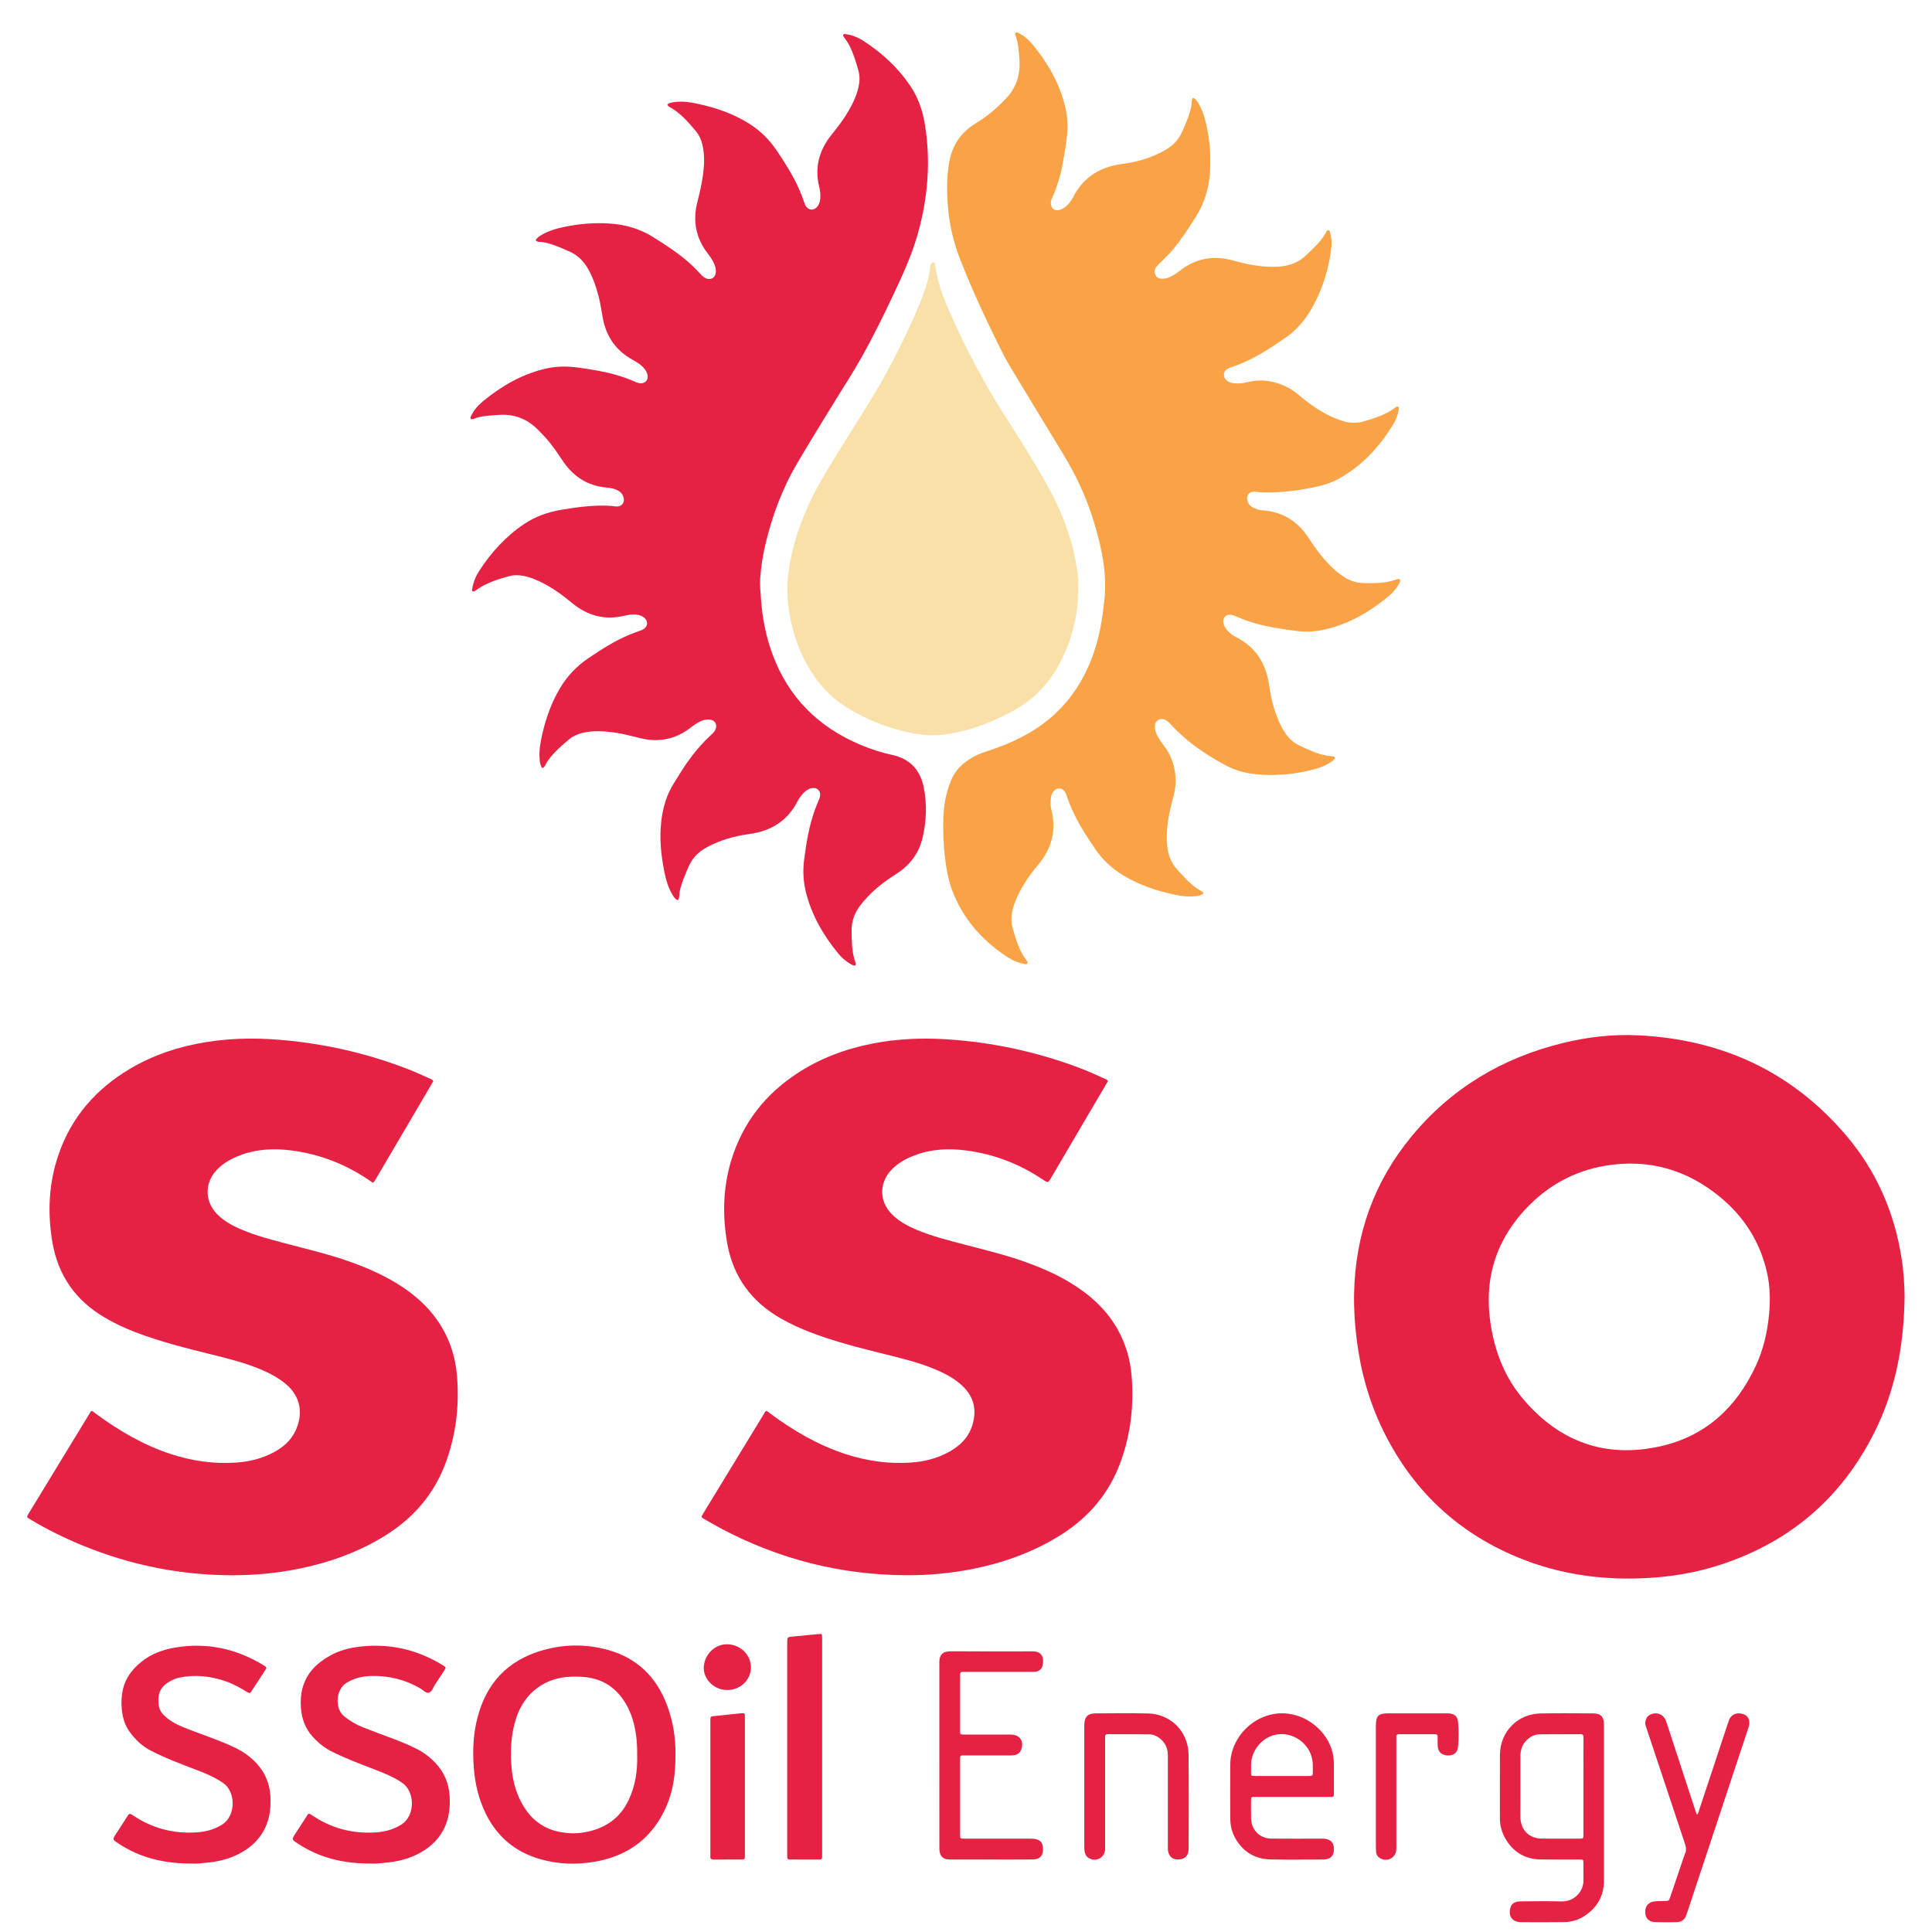
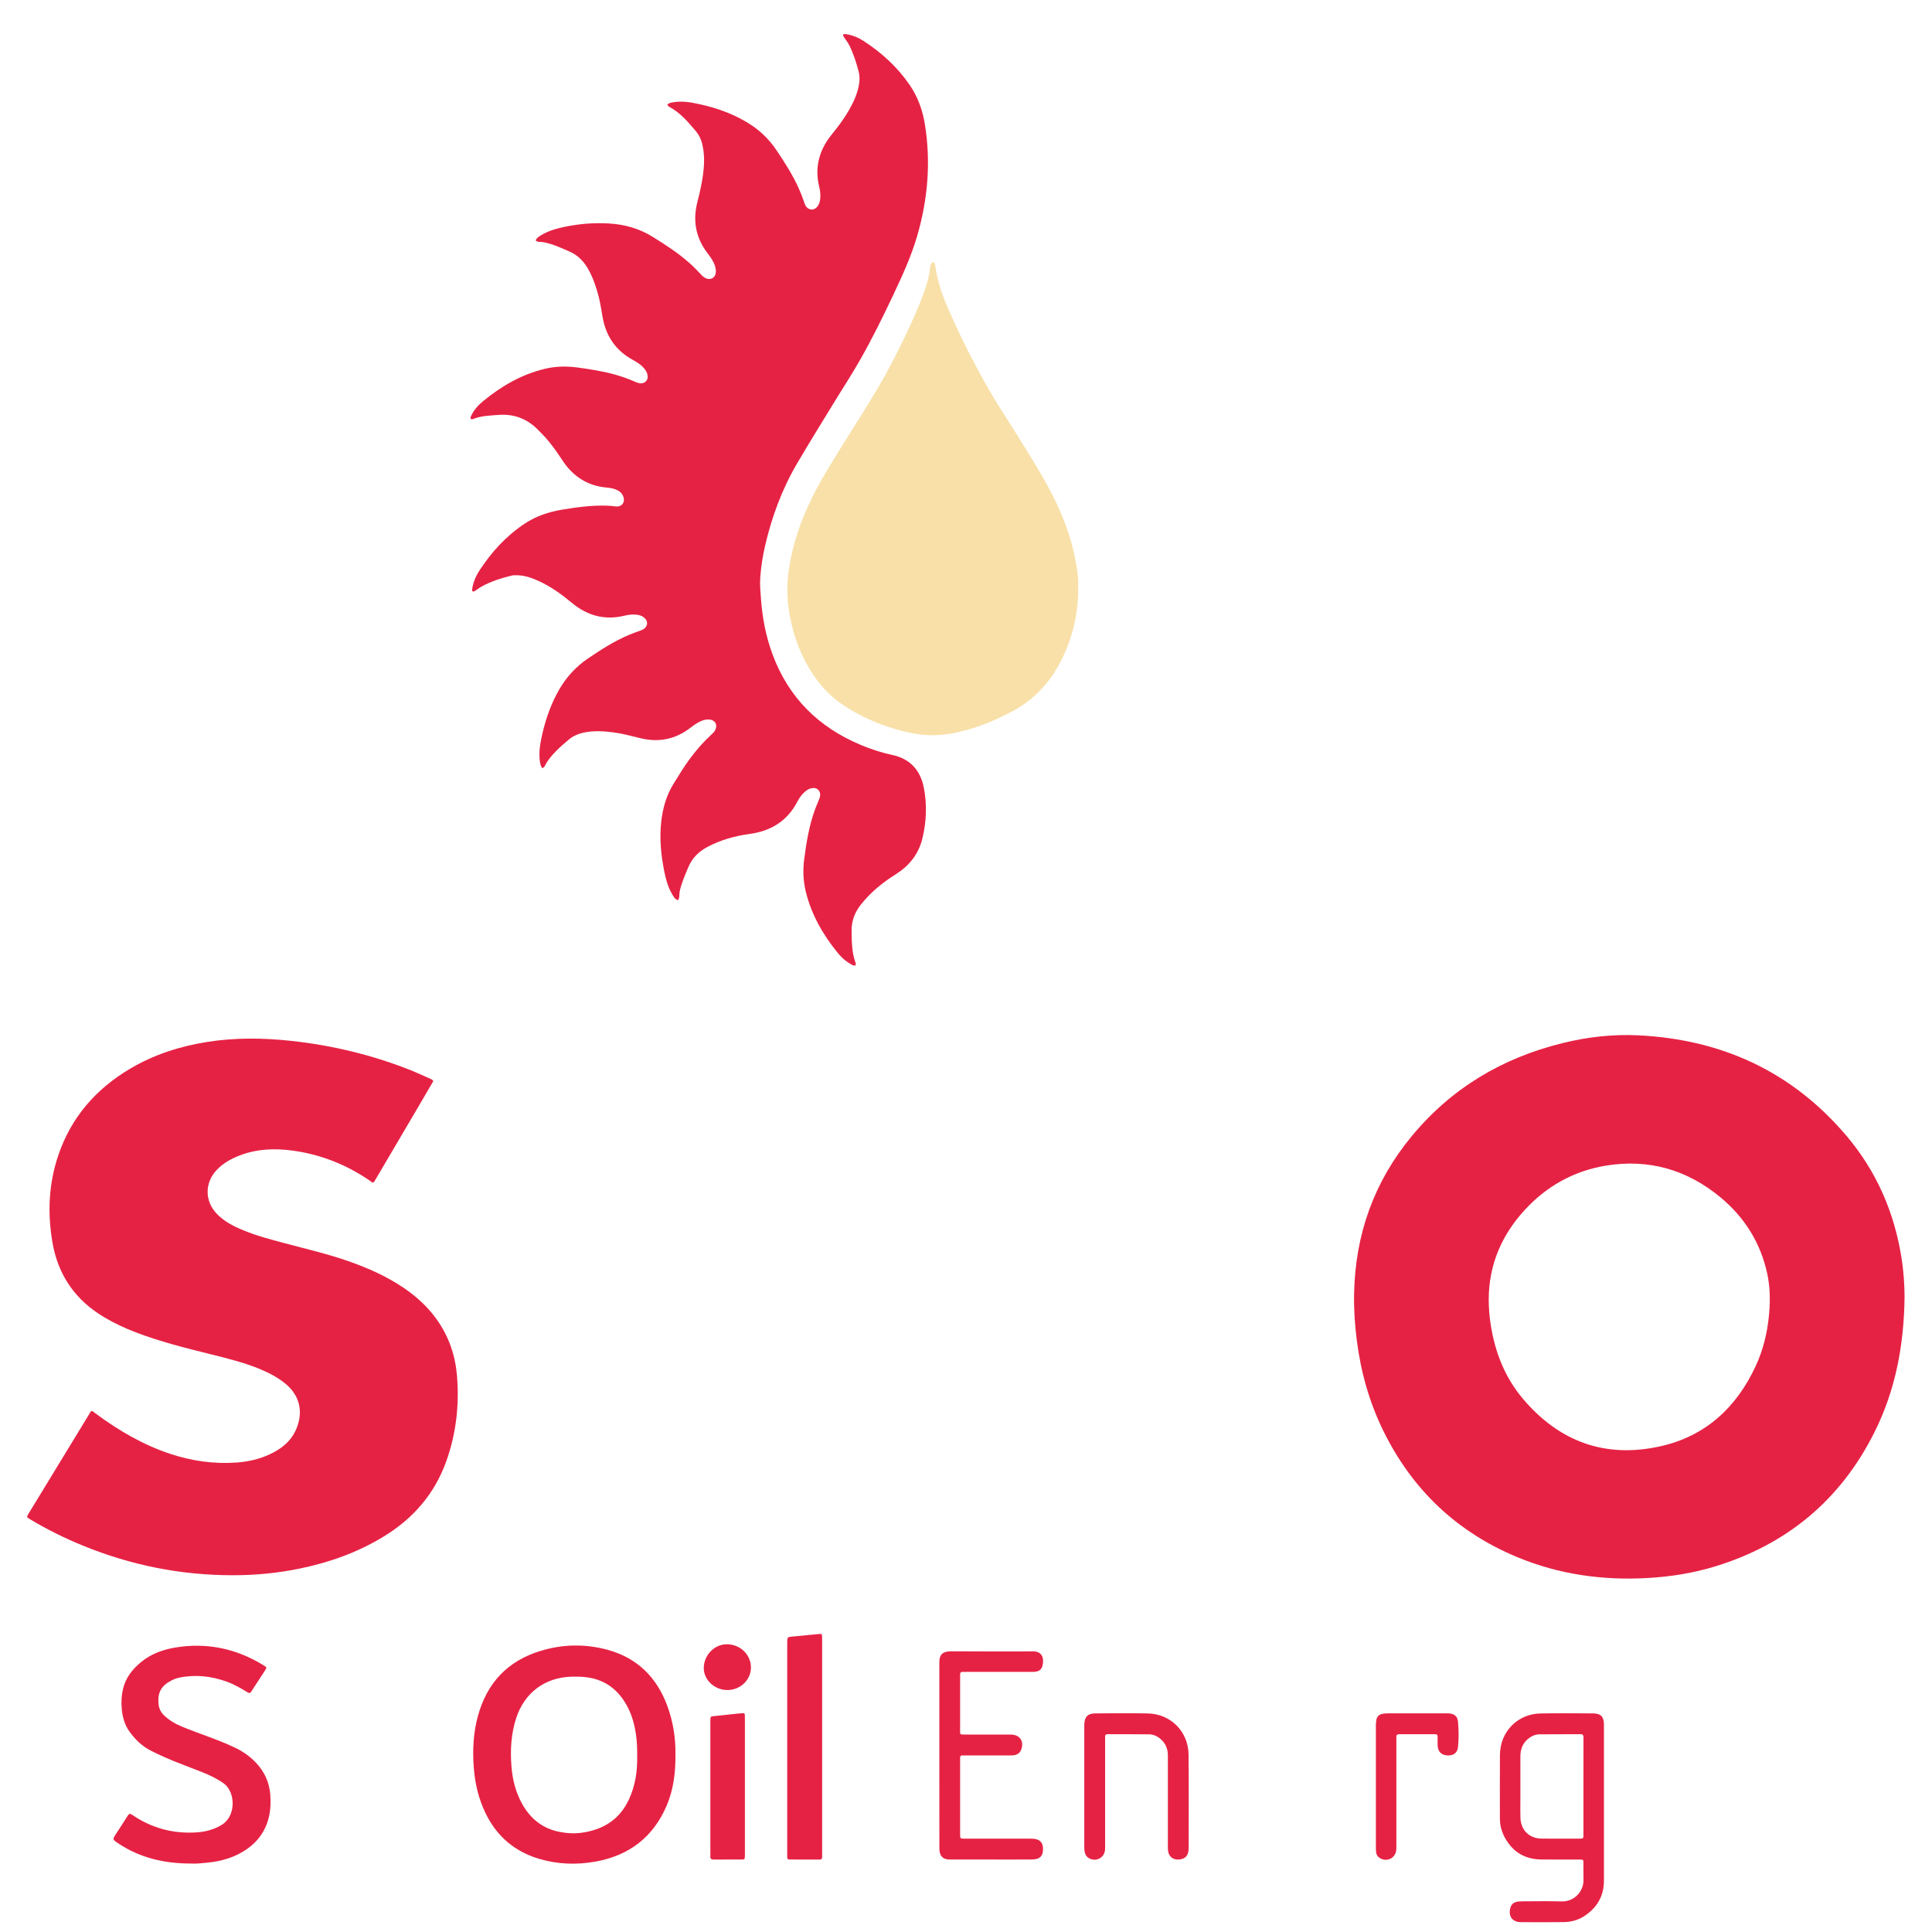
<svg xmlns="http://www.w3.org/2000/svg" width="41" height="41" viewBox="0 0 41 41" fill="none">
-   <path d="M25.54 18.959C25.472 19.02 25.385 19.017 25.302 19.023C25.173 19.032 25.047 19.01 24.921 18.984C24.535 18.904 24.166 18.778 23.828 18.571C23.588 18.424 23.387 18.236 23.23 18C23.091 17.791 22.951 17.585 22.838 17.361C22.76 17.209 22.691 17.052 22.637 16.889C22.598 16.773 22.544 16.727 22.462 16.733C22.391 16.739 22.321 16.813 22.305 16.914C22.289 17.006 22.291 17.099 22.313 17.191C22.42 17.626 22.319 18.008 22.033 18.349C21.835 18.585 21.662 18.838 21.547 19.127C21.496 19.257 21.458 19.39 21.465 19.533C21.467 19.579 21.471 19.625 21.483 19.67C21.553 19.922 21.625 20.173 21.787 20.385C21.8 20.401 21.816 20.421 21.804 20.443C21.788 20.47 21.76 20.459 21.736 20.455C21.601 20.432 21.476 20.376 21.363 20.301C20.831 19.946 20.423 19.485 20.2 18.875C20.121 18.66 20.082 18.435 20.055 18.207C20.021 17.919 20.009 17.63 20.019 17.341C20.028 17.082 20.077 16.832 20.171 16.589C20.278 16.314 20.482 16.142 20.738 16.022C20.868 15.961 21.006 15.925 21.14 15.876C21.606 15.708 22.039 15.48 22.403 15.136C22.824 14.739 23.095 14.251 23.26 13.7C23.356 13.381 23.403 13.054 23.437 12.723C23.494 12.182 23.387 11.664 23.237 11.151C23.124 10.766 22.975 10.395 22.79 10.04C22.635 9.742 22.453 9.46 22.28 9.172C21.997 8.701 21.707 8.234 21.426 7.762C21.285 7.526 21.169 7.276 21.049 7.029C20.801 6.518 20.568 6.001 20.364 5.471C20.229 5.122 20.148 4.763 20.117 4.39C20.091 4.076 20.089 3.763 20.142 3.451C20.204 3.087 20.389 2.811 20.704 2.619C20.918 2.489 21.113 2.333 21.287 2.153C21.3 2.14 21.311 2.127 21.324 2.115C21.574 1.87 21.663 1.569 21.631 1.226C21.617 1.067 21.611 0.905 21.55 0.753C21.543 0.735 21.53 0.711 21.552 0.695C21.572 0.68 21.593 0.69 21.613 0.7C21.73 0.757 21.828 0.841 21.91 0.94C22.233 1.329 22.48 1.759 22.603 2.255C22.662 2.493 22.667 2.732 22.632 2.977C22.595 3.228 22.561 3.478 22.496 3.723C22.453 3.882 22.402 4.038 22.333 4.187C22.311 4.234 22.295 4.28 22.301 4.332C22.312 4.425 22.385 4.479 22.476 4.457C22.55 4.439 22.612 4.397 22.663 4.34C22.705 4.295 22.741 4.247 22.769 4.192C22.988 3.756 23.351 3.539 23.826 3.477C24.145 3.435 24.453 3.345 24.734 3.181C24.893 3.089 25.014 2.965 25.088 2.793C25.165 2.616 25.245 2.442 25.283 2.251C25.295 2.193 25.276 2.128 25.318 2.072C25.38 2.103 25.41 2.155 25.441 2.207C25.551 2.395 25.594 2.605 25.633 2.816C25.681 3.077 25.691 3.341 25.68 3.606C25.665 3.958 25.575 4.286 25.385 4.588C25.233 4.831 25.08 5.071 24.896 5.29C24.811 5.391 24.717 5.484 24.622 5.576C24.594 5.603 24.565 5.63 24.542 5.661C24.5 5.717 24.489 5.778 24.524 5.842C24.561 5.907 24.624 5.92 24.69 5.915C24.743 5.911 24.794 5.894 24.843 5.871C24.91 5.838 24.973 5.797 25.032 5.75C25.376 5.477 25.76 5.413 26.178 5.531C26.464 5.611 26.753 5.666 27.051 5.663C27.308 5.66 27.54 5.593 27.731 5.404C27.882 5.257 28.041 5.12 28.141 4.928C28.151 4.908 28.164 4.879 28.194 4.886C28.217 4.891 28.22 4.918 28.226 4.938C28.253 5.035 28.266 5.134 28.255 5.235C28.203 5.713 28.06 6.163 27.817 6.578C27.671 6.828 27.481 7.037 27.237 7.197C27.076 7.303 26.92 7.415 26.752 7.51C26.553 7.623 26.348 7.72 26.131 7.793C26.012 7.832 25.97 7.881 25.974 7.967C25.978 8.042 26.055 8.114 26.162 8.13C26.265 8.145 26.367 8.137 26.469 8.111C26.769 8.036 27.055 8.082 27.327 8.222C27.416 8.268 27.496 8.327 27.573 8.391C27.811 8.592 28.065 8.769 28.356 8.886C28.482 8.937 28.611 8.976 28.749 8.972C28.803 8.97 28.855 8.965 28.907 8.951C29.076 8.905 29.242 8.853 29.4 8.777C29.478 8.74 29.549 8.694 29.618 8.643C29.635 8.631 29.656 8.617 29.676 8.634C29.69 8.647 29.686 8.667 29.684 8.685C29.667 8.8 29.627 8.907 29.567 9.005C29.278 9.479 28.912 9.877 28.425 10.152C28.237 10.258 28.033 10.313 27.821 10.354C27.466 10.422 27.111 10.463 26.75 10.447C26.707 10.444 26.665 10.437 26.622 10.434C26.519 10.428 26.453 10.499 26.468 10.602C26.478 10.673 26.517 10.727 26.579 10.764C26.648 10.804 26.724 10.826 26.802 10.831C27.233 10.861 27.552 11.074 27.782 11.433C27.902 11.619 28.033 11.797 28.185 11.959C28.281 12.06 28.385 12.152 28.501 12.231C28.634 12.322 28.78 12.371 28.941 12.374C29.172 12.379 29.404 12.378 29.627 12.3C29.652 12.291 29.685 12.275 29.707 12.3C29.73 12.326 29.706 12.354 29.694 12.378C29.637 12.487 29.557 12.58 29.464 12.657C29.075 12.979 28.648 13.23 28.153 13.35C27.944 13.4 27.734 13.419 27.518 13.39C27.207 13.35 26.898 13.306 26.597 13.216C26.467 13.177 26.341 13.129 26.217 13.075C26.112 13.03 26.04 13.037 25.99 13.093C25.94 13.15 25.948 13.239 26.01 13.331C26.067 13.417 26.147 13.477 26.236 13.523C26.665 13.741 26.876 14.102 26.937 14.569C26.969 14.818 27.036 15.058 27.132 15.29C27.175 15.393 27.227 15.49 27.292 15.58C27.364 15.681 27.452 15.761 27.564 15.815C27.751 15.905 27.937 15.993 28.142 16.033C28.177 16.039 28.212 16.042 28.248 16.047C28.278 16.051 28.312 16.046 28.334 16.084C28.314 16.125 28.276 16.152 28.238 16.177C28.105 16.264 27.956 16.311 27.803 16.348C27.567 16.405 27.327 16.437 27.085 16.445C26.712 16.456 26.342 16.421 26.007 16.24C25.582 16.011 25.184 15.741 24.854 15.382C24.822 15.348 24.792 15.313 24.751 15.289C24.695 15.257 24.639 15.243 24.58 15.279C24.517 15.318 24.503 15.381 24.509 15.447C24.517 15.523 24.545 15.593 24.585 15.657C24.616 15.705 24.646 15.754 24.681 15.799C24.866 16.032 24.952 16.298 24.948 16.594C24.947 16.72 24.92 16.842 24.887 16.962C24.808 17.249 24.753 17.54 24.762 17.839C24.768 18.073 24.825 18.288 24.992 18.466C25.146 18.631 25.292 18.802 25.494 18.91C25.512 18.92 25.532 18.931 25.54 18.959L25.54 18.959Z" fill="#F9A346" />
  <path d="M11.367 5.102C11.392 5.046 11.441 5.017 11.489 4.988C11.647 4.893 11.823 4.847 12.001 4.81C12.302 4.748 12.607 4.725 12.914 4.742C13.254 4.761 13.571 4.849 13.863 5.033C14.126 5.198 14.386 5.365 14.619 5.571C14.708 5.649 14.791 5.732 14.87 5.819C14.904 5.856 14.94 5.891 14.988 5.909C15.088 5.946 15.178 5.893 15.19 5.787C15.198 5.709 15.177 5.638 15.143 5.57C15.11 5.502 15.067 5.441 15.021 5.381C14.767 5.055 14.697 4.688 14.799 4.29C14.867 4.023 14.927 3.756 14.94 3.479C14.947 3.336 14.936 3.193 14.902 3.054C14.877 2.952 14.832 2.86 14.764 2.779C14.6 2.585 14.435 2.392 14.207 2.269C14.195 2.263 14.184 2.253 14.174 2.243C14.169 2.238 14.168 2.231 14.163 2.22C14.198 2.182 14.247 2.176 14.296 2.169C14.482 2.139 14.664 2.171 14.845 2.211C15.22 2.293 15.577 2.422 15.903 2.627C16.132 2.772 16.321 2.956 16.474 3.182C16.649 3.44 16.815 3.7 16.945 3.984C16.991 4.085 17.031 4.188 17.066 4.293C17.077 4.327 17.089 4.361 17.112 4.389C17.172 4.463 17.27 4.467 17.334 4.397C17.382 4.344 17.402 4.28 17.407 4.211C17.414 4.128 17.405 4.047 17.385 3.966C17.283 3.55 17.385 3.181 17.651 2.854C17.781 2.693 17.906 2.529 18.01 2.349C18.11 2.175 18.195 1.995 18.229 1.794C18.245 1.702 18.246 1.61 18.222 1.518C18.172 1.332 18.115 1.148 18.03 0.974C17.995 0.903 17.945 0.842 17.903 0.776C17.881 0.742 17.895 0.719 17.934 0.723C17.976 0.726 18.018 0.736 18.059 0.747C18.156 0.774 18.246 0.817 18.33 0.872C18.711 1.119 19.04 1.42 19.3 1.796C19.478 2.053 19.58 2.339 19.629 2.647C19.756 3.444 19.69 4.226 19.466 5C19.338 5.441 19.147 5.855 18.952 6.268C18.731 6.736 18.502 7.201 18.245 7.65C18.076 7.948 17.887 8.234 17.709 8.527C17.443 8.962 17.173 9.396 16.915 9.836C16.593 10.385 16.375 10.976 16.233 11.597C16.184 11.813 16.15 12.031 16.134 12.252C16.122 12.413 16.139 12.574 16.151 12.734C16.181 13.127 16.256 13.512 16.393 13.883C16.733 14.804 17.371 15.434 18.268 15.809C18.485 15.9 18.709 15.973 18.939 16.022C19.313 16.103 19.53 16.344 19.603 16.707C19.676 17.071 19.662 17.44 19.572 17.802C19.491 18.13 19.292 18.375 19.009 18.554C18.791 18.691 18.588 18.847 18.41 19.034C18.356 19.091 18.305 19.151 18.257 19.213C18.131 19.377 18.067 19.56 18.072 19.77C18.076 19.992 18.076 20.213 18.154 20.425C18.161 20.445 18.167 20.467 18.149 20.49C18.105 20.495 18.071 20.47 18.035 20.448C17.935 20.39 17.851 20.312 17.779 20.223C17.467 19.84 17.224 19.419 17.103 18.935C17.047 18.707 17.035 18.478 17.065 18.244C17.112 17.879 17.171 17.517 17.299 17.169C17.321 17.109 17.348 17.05 17.371 16.99C17.384 16.957 17.4 16.924 17.404 16.889C17.418 16.779 17.335 16.704 17.226 16.726C17.161 16.738 17.109 16.774 17.062 16.819C17.002 16.877 16.956 16.945 16.918 17.018C16.703 17.428 16.356 17.636 15.907 17.698C15.591 17.742 15.286 17.825 15.004 17.978C14.829 18.073 14.695 18.203 14.614 18.389C14.541 18.56 14.466 18.729 14.425 18.911C14.411 18.974 14.428 19.041 14.388 19.105C14.322 19.082 14.293 19.024 14.261 18.971C14.177 18.827 14.133 18.669 14.1 18.508C14.028 18.152 13.991 17.795 14.033 17.432C14.066 17.145 14.143 16.873 14.298 16.626C14.413 16.441 14.525 16.254 14.656 16.08C14.785 15.909 14.925 15.747 15.084 15.602C15.12 15.568 15.158 15.535 15.18 15.489C15.233 15.377 15.174 15.277 15.051 15.269C14.985 15.264 14.924 15.28 14.865 15.308C14.79 15.342 14.723 15.39 14.658 15.44C14.339 15.689 13.981 15.761 13.591 15.666C13.401 15.62 13.212 15.567 13.018 15.542C12.798 15.514 12.578 15.501 12.36 15.553C12.251 15.58 12.152 15.626 12.066 15.699C11.973 15.777 11.882 15.856 11.797 15.943C11.712 16.03 11.632 16.121 11.575 16.23C11.561 16.258 11.55 16.291 11.504 16.299C11.46 16.229 11.453 16.149 11.449 16.068C11.44 15.898 11.473 15.734 11.51 15.57C11.588 15.234 11.703 14.912 11.878 14.614C12.031 14.356 12.229 14.142 12.48 13.972C12.761 13.782 13.045 13.599 13.359 13.469C13.431 13.438 13.505 13.413 13.579 13.386C13.616 13.373 13.652 13.359 13.682 13.332C13.746 13.274 13.749 13.185 13.688 13.124C13.635 13.07 13.568 13.049 13.495 13.043C13.413 13.037 13.332 13.046 13.251 13.066C12.832 13.168 12.463 13.065 12.135 12.793C11.918 12.612 11.689 12.448 11.432 12.33C11.275 12.258 11.114 12.203 10.939 12.208C10.914 12.209 10.888 12.207 10.864 12.213C10.639 12.269 10.418 12.336 10.214 12.451C10.165 12.479 10.121 12.516 10.072 12.545C10.039 12.564 10.014 12.55 10.019 12.51C10.025 12.464 10.035 12.418 10.049 12.374C10.076 12.281 10.119 12.194 10.171 12.113C10.426 11.72 10.736 11.379 11.128 11.117C11.369 10.956 11.636 10.865 11.921 10.817C12.237 10.764 12.554 10.721 12.876 10.731C12.94 10.733 13.004 10.738 13.067 10.747C13.19 10.764 13.287 10.658 13.216 10.512C13.187 10.451 13.134 10.415 13.073 10.39C13.01 10.364 12.943 10.353 12.876 10.347C12.463 10.311 12.153 10.105 11.93 9.762C11.84 9.625 11.747 9.49 11.642 9.363C11.572 9.277 11.494 9.199 11.416 9.12C11.181 8.881 10.899 8.778 10.565 8.806C10.392 8.82 10.217 8.823 10.051 8.888C10.032 8.895 10.01 8.908 9.992 8.887C9.975 8.867 9.99 8.845 9.998 8.827C10.056 8.701 10.147 8.599 10.252 8.513C10.642 8.193 11.07 7.944 11.566 7.826C11.797 7.771 12.028 7.767 12.265 7.8C12.54 7.838 12.813 7.88 13.081 7.958C13.218 7.998 13.352 8.045 13.482 8.104C13.586 8.151 13.668 8.143 13.717 8.081C13.762 8.025 13.752 7.929 13.689 7.843C13.62 7.748 13.524 7.689 13.423 7.634C13.072 7.441 12.866 7.143 12.792 6.751C12.764 6.601 12.744 6.448 12.706 6.299C12.655 6.101 12.591 5.909 12.493 5.729C12.398 5.555 12.27 5.419 12.084 5.337C11.901 5.257 11.721 5.174 11.523 5.138C11.472 5.128 11.414 5.147 11.367 5.102L11.367 5.102Z" fill="#E62244" />
  <path d="M9.197 22.94C9.098 23.11 8.998 23.282 8.897 23.454C8.593 23.971 8.29 24.488 7.985 25.004C7.91 25.131 7.932 25.111 7.825 25.04C7.333 24.708 6.794 24.496 6.205 24.417C5.826 24.366 5.452 24.381 5.09 24.519C4.905 24.59 4.735 24.684 4.597 24.83C4.342 25.102 4.342 25.487 4.599 25.757C4.753 25.918 4.945 26.018 5.147 26.102C5.436 26.223 5.74 26.303 6.042 26.383C6.499 26.505 6.961 26.611 7.408 26.769C7.816 26.913 8.209 27.087 8.568 27.331C8.842 27.517 9.083 27.737 9.274 28.009C9.525 28.364 9.662 28.762 9.698 29.195C9.749 29.815 9.681 30.422 9.471 31.009C9.222 31.706 8.764 32.231 8.135 32.612C7.584 32.947 6.987 33.159 6.358 33.288C5.882 33.386 5.4 33.431 4.915 33.429C3.825 33.426 2.774 33.215 1.763 32.802C1.373 32.643 0.997 32.457 0.636 32.24C0.562 32.196 0.562 32.194 0.606 32.122C1.034 31.418 1.464 30.714 1.893 30.01C1.902 29.994 1.91 29.979 1.92 29.964C1.934 29.942 1.952 29.938 1.973 29.954C1.996 29.972 2.019 29.989 2.042 30.006C2.526 30.363 3.041 30.664 3.615 30.854C4.074 31.005 4.543 31.072 5.025 31.037C5.301 31.017 5.566 30.951 5.811 30.819C6.01 30.712 6.176 30.568 6.273 30.359C6.432 30.014 6.392 29.652 6.075 29.379C5.913 29.241 5.728 29.143 5.533 29.061C5.194 28.918 4.838 28.831 4.482 28.742C3.937 28.607 3.391 28.471 2.865 28.268C2.642 28.182 2.426 28.081 2.22 27.959C1.605 27.598 1.231 27.066 1.112 26.361C1.005 25.732 1.033 25.108 1.243 24.5C1.516 23.706 2.035 23.113 2.749 22.687C3.254 22.385 3.803 22.207 4.381 22.114C4.983 22.017 5.586 22.024 6.19 22.09C7.047 22.184 7.878 22.383 8.681 22.698C8.824 22.754 8.963 22.818 9.103 22.881C9.134 22.895 9.17 22.904 9.197 22.941L9.197 22.94Z" fill="#E62244" />
-   <path d="M23.514 22.941C23.412 23.114 23.309 23.289 23.206 23.464C22.906 23.975 22.606 24.485 22.306 24.996C22.241 25.107 22.241 25.107 22.131 25.033C21.641 24.704 21.105 24.495 20.52 24.417C20.141 24.366 19.767 24.381 19.405 24.52C19.224 24.589 19.056 24.681 18.92 24.823C18.654 25.102 18.655 25.49 18.924 25.765C19.08 25.924 19.273 26.023 19.474 26.107C19.788 26.236 20.116 26.319 20.443 26.405C20.873 26.519 21.306 26.621 21.726 26.769C22.133 26.913 22.527 27.087 22.886 27.332C23.229 27.566 23.519 27.852 23.722 28.219C23.893 28.526 23.988 28.857 24.015 29.207C24.064 29.82 23.997 30.42 23.79 31C23.552 31.671 23.121 32.188 22.522 32.567C21.952 32.929 21.33 33.154 20.673 33.289C20.197 33.387 19.715 33.431 19.23 33.429C17.845 33.422 16.54 33.091 15.314 32.444C15.188 32.377 15.065 32.305 14.941 32.234C14.878 32.197 14.878 32.194 14.917 32.129C15.204 31.657 15.492 31.184 15.78 30.712C15.923 30.477 16.066 30.243 16.21 30.008C16.224 29.985 16.232 29.955 16.263 29.943C16.301 29.954 16.328 29.984 16.359 30.007C16.844 30.364 17.358 30.665 17.933 30.854C18.384 31.002 18.847 31.07 19.321 31.038C19.605 31.02 19.877 30.954 20.129 30.817C20.372 30.686 20.56 30.502 20.64 30.227C20.729 29.92 20.669 29.649 20.436 29.422C20.269 29.26 20.068 29.154 19.857 29.064C19.515 28.919 19.155 28.831 18.796 28.742C18.254 28.607 17.712 28.472 17.189 28.27C16.983 28.191 16.783 28.099 16.59 27.991C15.95 27.632 15.554 27.096 15.43 26.37C15.321 25.737 15.348 25.109 15.559 24.498C15.835 23.7 16.357 23.106 17.075 22.68C17.581 22.381 18.131 22.204 18.709 22.112C19.226 22.03 19.743 22.025 20.263 22.068C21.206 22.145 22.118 22.355 22.999 22.698C23.142 22.754 23.28 22.819 23.42 22.881C23.452 22.895 23.488 22.904 23.513 22.941L23.514 22.941Z" fill="#E62244" />
  <path d="M22.881 12.461C22.885 13.049 22.754 13.555 22.512 14.032C22.387 14.279 22.227 14.502 22.03 14.695C21.87 14.852 21.689 14.985 21.49 15.091C21.119 15.291 20.732 15.45 20.319 15.54C20.191 15.568 20.063 15.588 19.931 15.598C19.608 15.623 19.297 15.557 18.991 15.469C18.616 15.361 18.264 15.201 17.936 14.99C17.672 14.821 17.453 14.604 17.276 14.345C17.013 13.963 16.851 13.542 16.765 13.088C16.73 12.905 16.71 12.72 16.708 12.537C16.706 12.321 16.733 12.105 16.774 11.891C16.878 11.35 17.078 10.846 17.335 10.362C17.491 10.069 17.668 9.789 17.842 9.507C18.113 9.068 18.396 8.635 18.656 8.189C18.902 7.767 19.121 7.33 19.325 6.885C19.441 6.633 19.551 6.378 19.64 6.114C19.686 5.975 19.723 5.835 19.737 5.689C19.739 5.674 19.737 5.659 19.742 5.646C19.755 5.615 19.757 5.568 19.802 5.568C19.844 5.568 19.841 5.611 19.847 5.641C19.863 5.728 19.876 5.817 19.897 5.903C19.96 6.159 20.054 6.406 20.163 6.646C20.275 6.893 20.387 7.14 20.509 7.381C20.743 7.846 20.994 8.302 21.273 8.741C21.583 9.229 21.895 9.714 22.18 10.216C22.484 10.752 22.72 11.316 22.83 11.927C22.864 12.119 22.894 12.313 22.88 12.461L22.881 12.461Z" fill="#F8E0A8" />
-   <path d="M7.85 39.547C7.302 39.548 6.785 39.432 6.32 39.123C6.188 39.035 6.187 39.036 6.273 38.905C6.351 38.785 6.43 38.666 6.506 38.546C6.541 38.491 6.541 38.467 6.618 38.52C7.034 38.803 7.494 38.922 7.994 38.885C8.177 38.871 8.349 38.823 8.509 38.726C8.82 38.537 8.805 38.023 8.542 37.839C8.364 37.715 8.167 37.635 7.968 37.558C7.656 37.438 7.343 37.321 7.043 37.172C6.887 37.094 6.756 36.987 6.639 36.86C6.477 36.683 6.402 36.472 6.386 36.238C6.376 36.102 6.382 35.967 6.417 35.834C6.502 35.506 6.723 35.292 7.006 35.134C7.204 35.023 7.423 34.968 7.647 34.943C8.265 34.874 8.842 35.002 9.375 35.326C9.384 35.332 9.394 35.337 9.403 35.343C9.468 35.385 9.469 35.385 9.429 35.448C9.363 35.55 9.298 35.652 9.23 35.753C9.19 35.812 9.168 35.901 9.105 35.92C9.041 35.941 8.981 35.867 8.921 35.831C8.598 35.643 8.25 35.558 7.879 35.567C7.696 35.572 7.523 35.61 7.36 35.708C7.116 35.854 7.104 36.267 7.305 36.424C7.424 36.517 7.55 36.596 7.689 36.651C7.917 36.742 8.148 36.825 8.378 36.912C8.538 36.973 8.695 37.039 8.848 37.117C8.995 37.192 9.125 37.29 9.239 37.411C9.423 37.605 9.523 37.836 9.541 38.103C9.551 38.249 9.546 38.396 9.515 38.54C9.447 38.848 9.277 39.086 9.015 39.259C8.772 39.42 8.5 39.498 8.213 39.527C8.093 39.539 7.972 39.554 7.85 39.547H7.85Z" fill="#E62244" />
  <path d="M4.058 39.547C3.491 39.548 2.971 39.429 2.505 39.116C2.385 39.035 2.384 39.036 2.466 38.911C2.547 38.785 2.631 38.661 2.71 38.533C2.741 38.483 2.764 38.485 2.809 38.516C3.224 38.799 3.684 38.921 4.184 38.885C4.371 38.872 4.546 38.824 4.709 38.724C5.016 38.534 4.999 38.024 4.744 37.844C4.599 37.742 4.442 37.668 4.281 37.604C4.019 37.5 3.754 37.406 3.497 37.292C3.403 37.251 3.31 37.205 3.217 37.16C3.02 37.063 2.867 36.916 2.742 36.739C2.644 36.601 2.602 36.442 2.585 36.277C2.57 36.131 2.577 35.985 2.611 35.84C2.667 35.603 2.809 35.425 2.992 35.273C3.204 35.098 3.454 35.008 3.72 34.963C4.383 34.853 5.001 34.982 5.575 35.329C5.593 35.34 5.611 35.352 5.629 35.363C5.657 35.379 5.657 35.399 5.64 35.425C5.537 35.583 5.433 35.741 5.331 35.9C5.303 35.945 5.275 35.926 5.242 35.907C5.103 35.821 4.959 35.74 4.805 35.685C4.477 35.568 4.141 35.531 3.797 35.604C3.741 35.616 3.688 35.637 3.637 35.663C3.422 35.773 3.342 35.918 3.364 36.158C3.372 36.251 3.408 36.329 3.474 36.395C3.59 36.511 3.731 36.588 3.879 36.649C4.053 36.721 4.231 36.784 4.408 36.85C4.601 36.922 4.794 36.996 4.98 37.085C5.146 37.164 5.295 37.265 5.423 37.398C5.612 37.593 5.717 37.825 5.737 38.096C5.747 38.246 5.743 38.396 5.71 38.543C5.642 38.848 5.475 39.083 5.218 39.255C4.972 39.42 4.697 39.499 4.406 39.528C4.286 39.539 4.165 39.555 4.058 39.547L4.058 39.547Z" fill="#E62244" />
  <path d="M19.934 37.25C19.934 36.632 19.934 36.014 19.934 35.396C19.934 35.364 19.935 35.332 19.934 35.3C19.928 35.097 20.019 35.042 20.189 35.043C20.751 35.048 21.314 35.045 21.876 35.045C21.887 35.045 21.898 35.045 21.908 35.045C22.119 35.036 22.165 35.194 22.121 35.358C22.102 35.43 22.044 35.468 21.971 35.477C21.932 35.481 21.893 35.48 21.854 35.48C21.409 35.48 20.964 35.48 20.519 35.48C20.494 35.48 20.469 35.482 20.444 35.48C20.394 35.475 20.371 35.493 20.375 35.546C20.378 35.585 20.375 35.625 20.375 35.664C20.375 36.011 20.375 36.357 20.375 36.703C20.375 36.813 20.365 36.81 20.477 36.81C20.776 36.81 21.075 36.81 21.374 36.81C21.403 36.81 21.431 36.809 21.46 36.81C21.644 36.816 21.735 36.952 21.673 37.126C21.652 37.184 21.614 37.222 21.555 37.24C21.513 37.253 21.471 37.253 21.428 37.253C21.111 37.253 20.794 37.253 20.478 37.253C20.371 37.253 20.375 37.247 20.375 37.349C20.375 37.874 20.375 38.399 20.375 38.924C20.375 39.018 20.376 39.019 20.468 39.019C20.931 39.019 21.393 39.019 21.856 39.019C21.895 39.019 21.935 39.02 21.973 39.027C22.076 39.047 22.126 39.107 22.133 39.211C22.145 39.378 22.074 39.46 21.906 39.461C21.589 39.464 21.272 39.462 20.955 39.462C20.703 39.462 20.45 39.462 20.197 39.462C20.165 39.462 20.133 39.463 20.101 39.458C20.015 39.444 19.961 39.396 19.943 39.307C19.934 39.261 19.935 39.215 19.935 39.168C19.934 38.529 19.934 37.889 19.934 37.25V37.25Z" fill="#E62244" />
  <path d="M17.447 37.069C17.447 37.823 17.447 38.577 17.447 39.331C17.447 39.356 17.446 39.381 17.447 39.406C17.449 39.448 17.429 39.463 17.389 39.463C17.179 39.462 16.969 39.462 16.759 39.462C16.725 39.462 16.705 39.45 16.706 39.413C16.707 39.388 16.706 39.363 16.706 39.338C16.706 37.847 16.706 36.357 16.706 34.867C16.706 34.739 16.706 34.74 16.832 34.729C17.013 34.712 17.193 34.694 17.374 34.677C17.444 34.671 17.444 34.672 17.446 34.742C17.447 34.767 17.447 34.793 17.447 34.818C17.447 35.568 17.447 36.319 17.447 37.069L17.447 37.069Z" fill="#E62244" />
-   <path d="M36.008 38.512C36.047 38.481 36.048 38.443 36.059 38.41C36.261 37.804 36.461 37.198 36.662 36.591C36.671 36.564 36.68 36.537 36.69 36.51C36.75 36.34 36.933 36.336 37.035 36.394C37.115 36.439 37.145 36.542 37.11 36.649C37.033 36.883 36.955 37.116 36.877 37.35C36.522 38.424 36.166 39.498 35.81 40.572C35.802 40.595 35.794 40.619 35.786 40.642C35.753 40.738 35.684 40.788 35.585 40.791C35.432 40.794 35.279 40.795 35.126 40.79C34.988 40.786 34.916 40.707 34.914 40.572C34.913 40.445 34.99 40.359 35.124 40.349C35.191 40.343 35.259 40.344 35.326 40.342C35.416 40.34 35.417 40.341 35.445 40.257C35.544 39.967 35.643 39.676 35.741 39.385C35.746 39.372 35.749 39.358 35.756 39.345C35.79 39.273 35.784 39.205 35.758 39.129C35.484 38.31 35.212 37.49 34.94 36.671C34.928 36.634 34.912 36.598 34.915 36.557C34.923 36.462 34.969 36.4 35.054 36.374C35.159 36.342 35.253 36.368 35.314 36.446C35.348 36.489 35.363 36.54 35.379 36.591C35.579 37.202 35.779 37.812 35.978 38.423C35.987 38.45 35.996 38.477 36.008 38.511L36.008 38.512Z" fill="#E62244" />
  <path d="M23.01 37.911C23.01 37.504 23.01 37.096 23.01 36.689C23.01 36.657 23.009 36.624 23.011 36.592C23.016 36.434 23.084 36.362 23.242 36.361C23.616 36.358 23.989 36.354 24.363 36.362C24.847 36.373 25.219 36.75 25.223 37.236C25.229 37.897 25.226 38.558 25.225 39.219C25.224 39.37 25.165 39.443 25.037 39.46C24.897 39.479 24.8 39.404 24.786 39.263C24.782 39.228 24.784 39.192 24.784 39.156C24.784 38.524 24.783 37.891 24.784 37.259C24.785 37.122 24.742 37.007 24.641 36.915C24.567 36.847 24.48 36.806 24.381 36.805C24.093 36.802 23.804 36.804 23.516 36.802C23.472 36.802 23.448 36.813 23.452 36.862C23.454 36.891 23.452 36.919 23.452 36.948C23.452 37.684 23.452 38.42 23.452 39.156C23.452 39.188 23.453 39.221 23.451 39.253C23.437 39.428 23.259 39.52 23.106 39.432C23.068 39.41 23.042 39.377 23.028 39.334C23.012 39.286 23.01 39.237 23.01 39.187C23.01 38.761 23.01 38.336 23.01 37.911L23.01 37.911Z" fill="#E62244" />
  <path d="M15.808 37.911C15.808 38.375 15.808 38.84 15.808 39.304C15.808 39.326 15.808 39.347 15.808 39.369C15.807 39.461 15.807 39.462 15.714 39.462C15.525 39.463 15.337 39.461 15.148 39.463C15.092 39.464 15.069 39.445 15.075 39.39C15.077 39.372 15.075 39.354 15.075 39.336C15.075 38.407 15.075 37.478 15.075 36.549C15.075 36.535 15.075 36.52 15.075 36.506C15.077 36.426 15.077 36.427 15.157 36.418C15.338 36.399 15.518 36.38 15.698 36.361C15.723 36.358 15.748 36.357 15.773 36.356C15.794 36.356 15.806 36.368 15.806 36.389C15.807 36.417 15.808 36.446 15.808 36.474C15.808 36.953 15.808 37.432 15.808 37.911V37.911Z" fill="#E62244" />
  <path d="M29.198 37.913C29.198 37.484 29.197 37.055 29.198 36.627C29.198 36.412 29.25 36.36 29.462 36.36C29.867 36.359 30.273 36.36 30.679 36.36C30.704 36.36 30.729 36.359 30.753 36.361C30.87 36.374 30.932 36.425 30.942 36.542C30.957 36.72 30.959 36.899 30.941 37.077C30.928 37.2 30.842 37.26 30.716 37.253C30.59 37.245 30.518 37.177 30.51 37.052C30.507 36.987 30.508 36.923 30.509 36.859C30.511 36.817 30.492 36.803 30.452 36.803C30.2 36.804 29.947 36.804 29.694 36.803C29.649 36.803 29.629 36.819 29.632 36.865C29.634 36.893 29.633 36.922 29.633 36.951C29.633 37.676 29.633 38.401 29.633 39.126C29.633 39.165 29.633 39.205 29.632 39.244C29.625 39.428 29.436 39.527 29.279 39.429C29.233 39.4 29.208 39.358 29.203 39.306C29.199 39.263 29.198 39.22 29.198 39.177C29.198 38.756 29.198 38.334 29.198 37.913L29.198 37.913Z" fill="#E62244" />
  <path d="M15.438 35.865C15.165 35.867 14.93 35.65 14.935 35.39C14.939 35.136 15.149 34.89 15.434 34.894C15.711 34.898 15.936 35.115 15.936 35.386C15.936 35.65 15.713 35.864 15.438 35.865H15.438Z" fill="#E62244" />
  <path d="M40.352 26.689C40.199 25.722 39.819 24.853 39.187 24.106C38.029 22.739 36.535 22.056 34.762 21.971C34.219 21.945 33.681 22.007 33.153 22.138C31.877 22.453 30.798 23.095 29.956 24.115C29.159 25.079 28.761 26.196 28.736 27.448C28.729 27.78 28.751 28.111 28.793 28.441C28.878 29.113 29.058 29.756 29.356 30.364C29.97 31.615 30.918 32.513 32.201 33.046C33.084 33.412 34.008 33.542 34.96 33.488C35.445 33.461 35.922 33.386 36.387 33.245C37.921 32.777 39.06 31.833 39.78 30.392C40.222 29.507 40.405 28.559 40.418 27.523C40.417 27.278 40.399 26.982 40.352 26.689L40.352 26.689ZM37.543 27.885C37.508 28.269 37.421 28.64 37.259 28.989C36.85 29.87 36.195 30.476 35.242 30.691C34.073 30.955 33.09 30.598 32.318 29.683C31.939 29.234 31.728 28.702 31.637 28.122C31.608 27.941 31.593 27.76 31.593 27.577C31.595 26.837 31.869 26.206 32.365 25.669C32.828 25.169 33.398 24.851 34.07 24.738C34.983 24.586 35.801 24.82 36.512 25.41C37.021 25.833 37.359 26.369 37.502 27.022C37.565 27.307 37.569 27.595 37.543 27.885Z" fill="#E62244" />
  <path d="M14.158 36.192C13.933 35.59 13.52 35.184 12.899 35.013C12.422 34.882 11.941 34.89 11.467 35.036C10.769 35.249 10.332 35.718 10.141 36.42C10.045 36.771 10.027 37.13 10.053 37.493C10.078 37.846 10.157 38.183 10.315 38.501C10.554 38.981 10.932 39.296 11.443 39.448C11.835 39.564 12.235 39.578 12.637 39.506C13.347 39.379 13.859 38.991 14.147 38.32C14.291 37.983 14.337 37.627 14.334 37.242C14.341 36.895 14.286 36.537 14.158 36.192ZM13.345 38.191C13.152 38.605 12.816 38.819 12.376 38.889C12.209 38.916 12.043 38.908 11.877 38.876C11.505 38.804 11.244 38.586 11.067 38.256C10.94 38.019 10.877 37.763 10.855 37.498C10.826 37.148 10.844 36.8 10.954 36.461C11.129 35.923 11.564 35.597 12.128 35.582C12.274 35.578 12.419 35.582 12.563 35.614C12.885 35.686 13.117 35.878 13.282 36.158C13.402 36.361 13.464 36.583 13.497 36.815C13.518 36.96 13.523 37.106 13.522 37.262C13.529 37.578 13.484 37.893 13.345 38.191H13.345Z" fill="#E62244" />
  <path d="M34.038 38.282C34.038 37.721 34.039 37.16 34.038 36.599C34.037 36.43 33.972 36.362 33.806 36.361C33.436 36.359 33.066 36.355 32.695 36.362C32.204 36.371 31.835 36.748 31.831 37.24C31.827 37.691 31.831 38.141 31.83 38.591C31.83 38.746 31.872 38.889 31.948 39.02C32.116 39.311 32.371 39.457 32.704 39.461C32.978 39.465 33.252 39.462 33.526 39.463C33.601 39.463 33.602 39.465 33.603 39.541C33.605 39.655 33.6 39.77 33.604 39.884C33.614 40.145 33.399 40.358 33.142 40.351C32.864 40.342 32.586 40.349 32.308 40.349C32.262 40.349 32.216 40.351 32.171 40.364C32.106 40.383 32.069 40.426 32.052 40.489C32.004 40.665 32.094 40.79 32.276 40.791C32.579 40.793 32.882 40.794 33.184 40.79C33.336 40.788 33.481 40.751 33.611 40.669C33.887 40.493 34.037 40.244 34.038 39.912C34.039 39.369 34.038 38.826 34.038 38.282H34.038L34.038 38.282ZM33.603 37.922C33.603 38.257 33.604 38.593 33.603 38.929C33.603 39.017 33.602 39.018 33.517 39.019C33.25 39.019 32.983 39.02 32.716 39.018C32.455 39.016 32.275 38.84 32.266 38.576C32.262 38.451 32.265 38.326 32.265 38.201C32.265 37.894 32.265 37.587 32.265 37.279C32.265 37.142 32.301 37.019 32.405 36.922C32.481 36.851 32.57 36.806 32.673 36.805C32.961 36.802 33.25 36.805 33.538 36.802C33.602 36.801 33.604 36.835 33.604 36.883C33.603 37.229 33.603 37.575 33.603 37.922Z" fill="#E62244" />
-   <path d="M28.112 39.021C28.08 39.018 28.048 39.019 28.016 39.019C27.67 39.019 27.325 39.021 26.98 39.018C26.736 39.016 26.556 38.836 26.55 38.592C26.547 38.467 26.548 38.341 26.549 38.216C26.55 38.135 26.551 38.133 26.631 38.133C26.895 38.132 27.158 38.133 27.422 38.133C27.682 38.133 27.942 38.133 28.202 38.133C28.31 38.133 28.308 38.143 28.308 38.03C28.308 37.841 28.308 37.651 28.308 37.462C28.308 37.401 28.305 37.341 28.296 37.28C28.229 36.81 27.807 36.425 27.336 36.367C26.679 36.286 26.113 36.839 26.109 37.435C26.106 37.825 26.107 38.214 26.109 38.604C26.11 38.749 26.145 38.887 26.217 39.014C26.385 39.31 26.645 39.456 26.98 39.461C27.34 39.467 27.7 39.462 28.059 39.462C28.077 39.462 28.095 39.463 28.113 39.461C28.245 39.448 28.308 39.376 28.308 39.241C28.307 39.106 28.245 39.036 28.112 39.021L28.112 39.021ZM26.55 37.442C26.557 37.155 26.768 36.889 27.046 36.819C27.44 36.72 27.846 37.026 27.859 37.433C27.861 37.486 27.86 37.54 27.86 37.594C27.859 37.688 27.859 37.689 27.758 37.689C27.573 37.69 27.389 37.689 27.204 37.689C27.012 37.689 26.82 37.69 26.628 37.689C26.552 37.689 26.551 37.687 26.549 37.613C26.548 37.556 26.549 37.499 26.55 37.442L26.55 37.442Z" fill="#E62244" />
</svg>